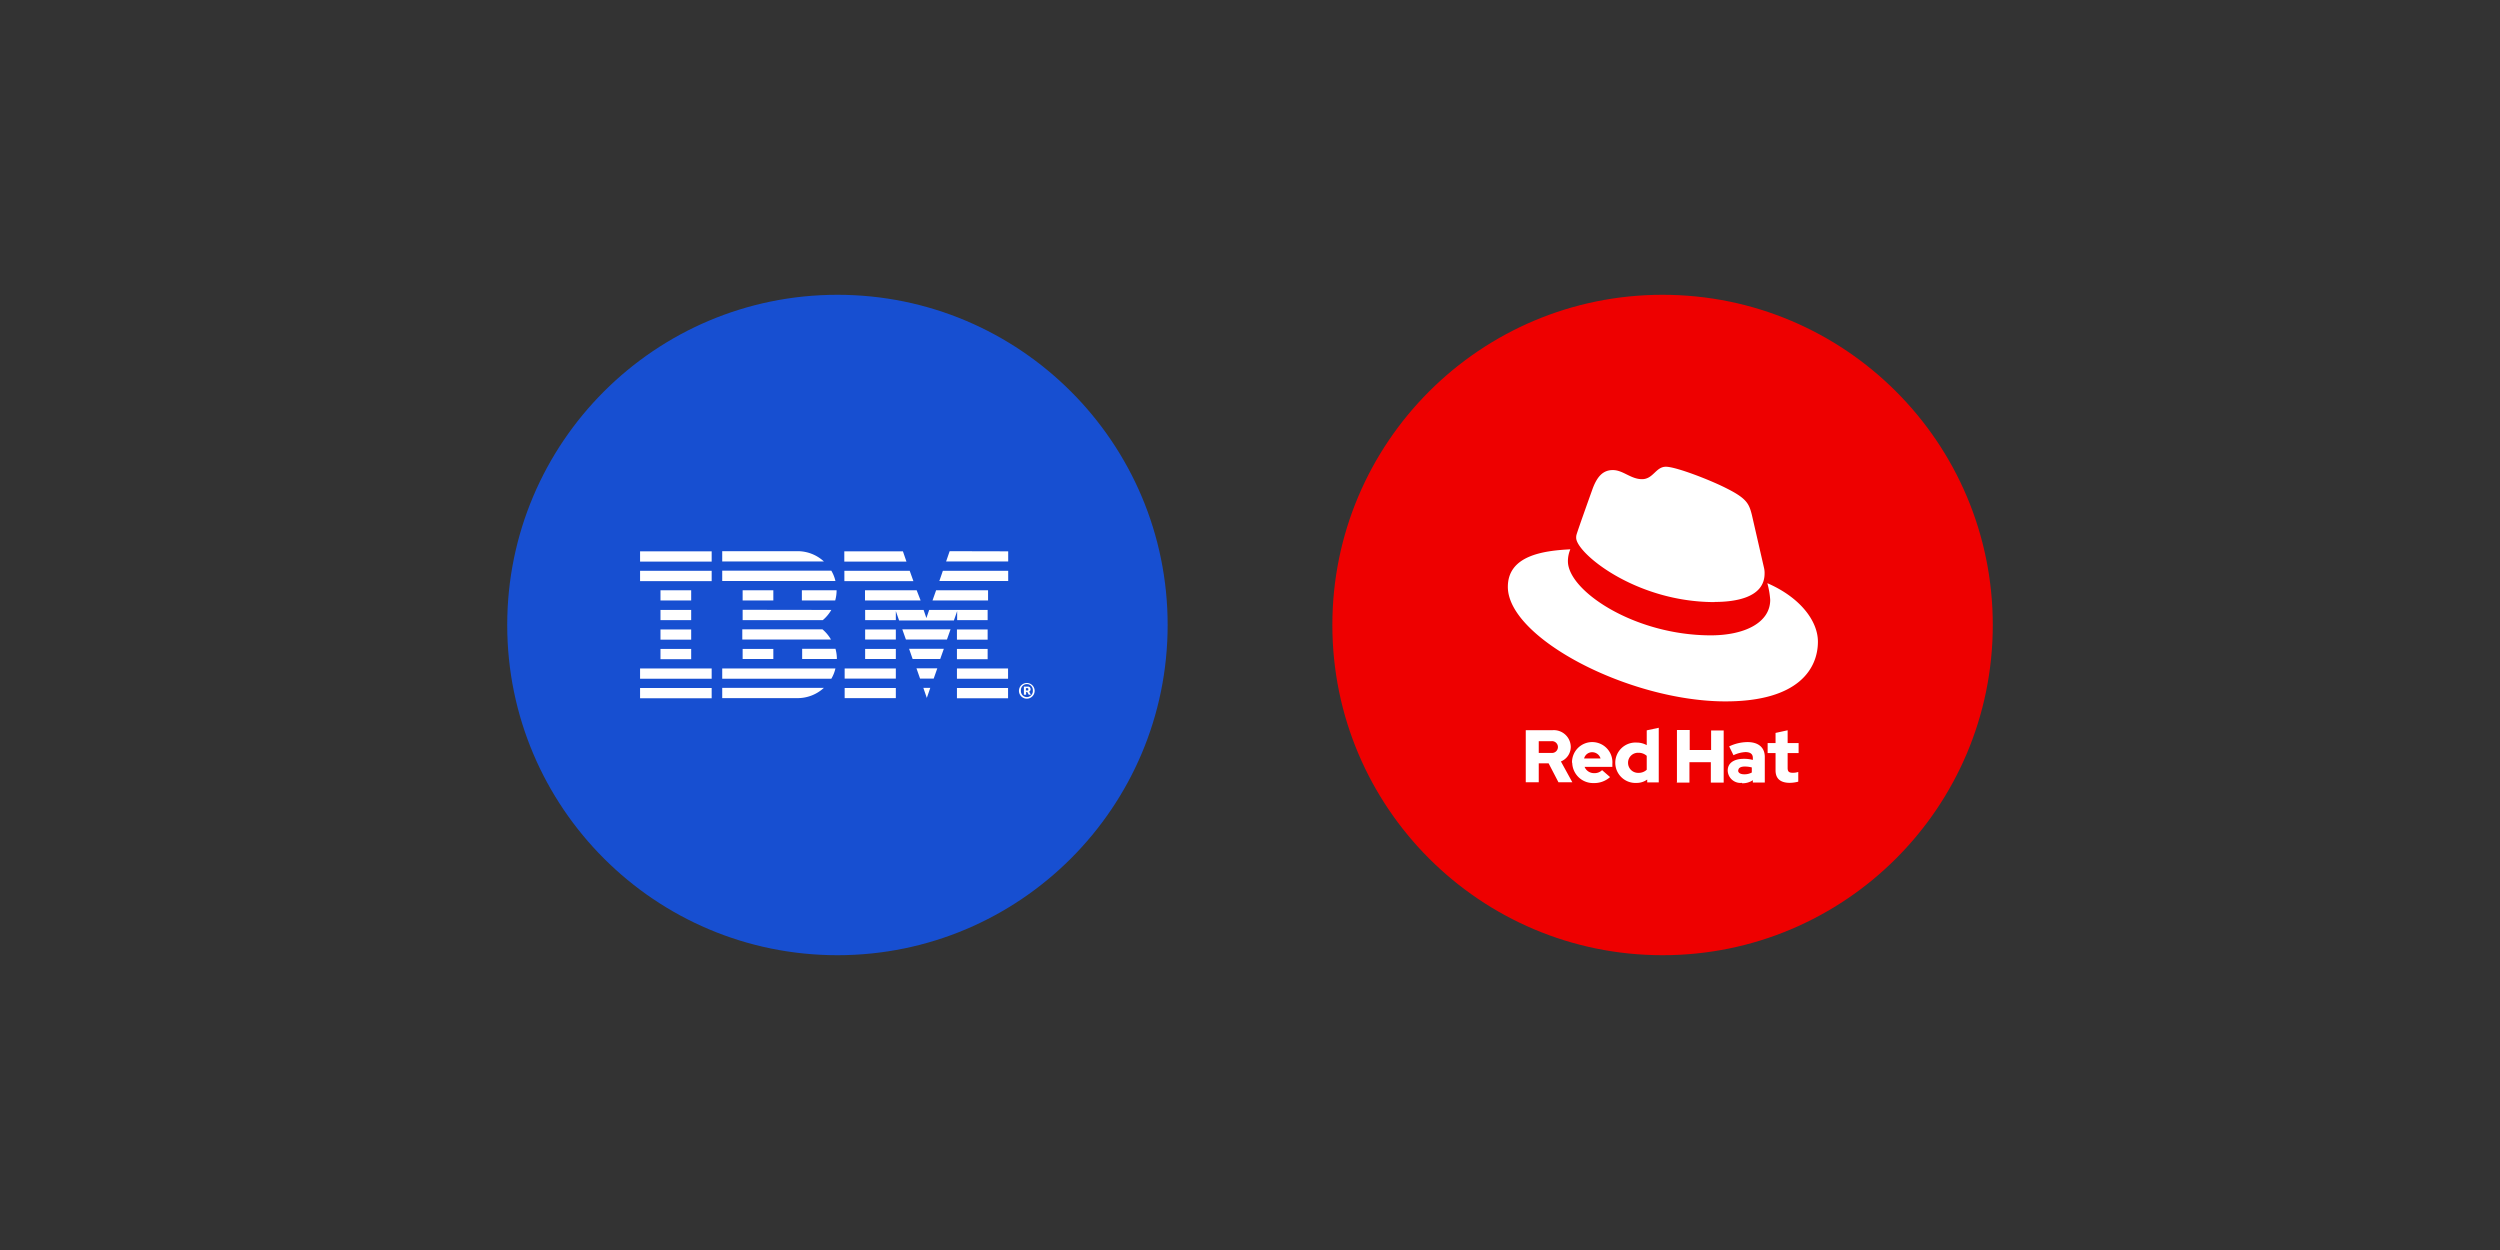
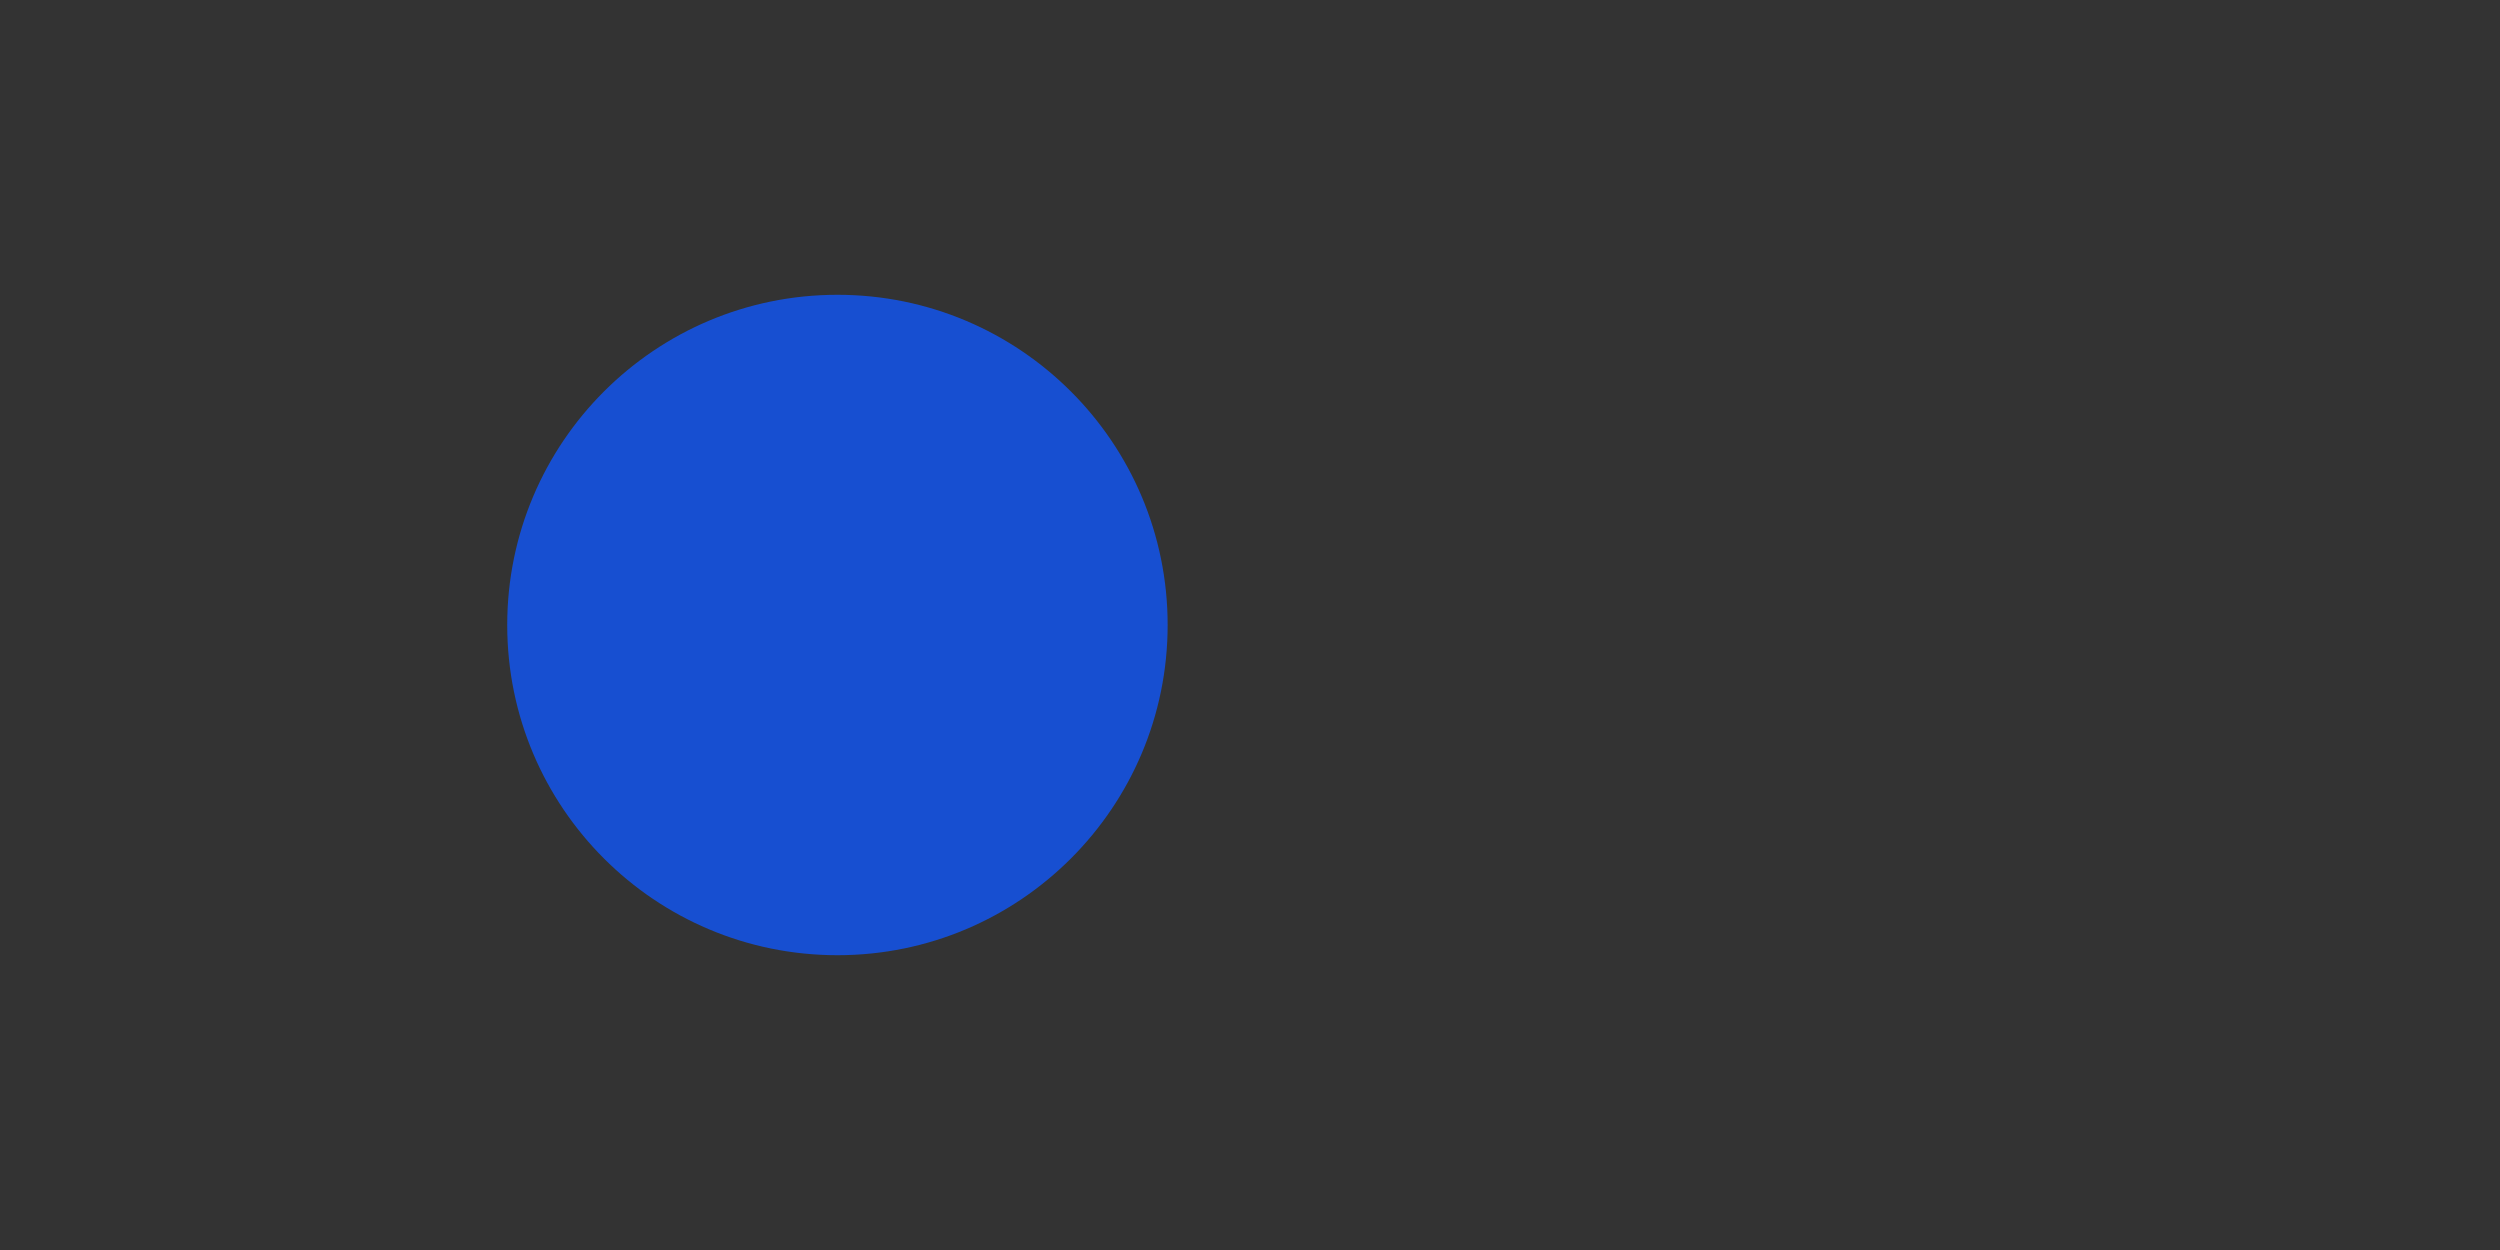
<svg xmlns="http://www.w3.org/2000/svg" id="af555929-9166-4a7a-aca9-f73aad69594e" data-name="Layer 1" width="360" height="180" viewBox="0 0 360 180">
  <rect x="0" y="0" width="360" height="180" fill="#333333" stroke="none" />
  <defs>
    <style>.a12a0fb7-50e6-4749-882a-61a926390811{fill:#e00;}.a44587da-7568-4d7d-a02f-adf706ee38d3{fill:#fff;}.a2c347b8-0585-4206-8224-e84af3c0eef6{fill:#174fd1;}</style>
  </defs>
-   <circle class="a12a0fb7-50e6-4749-882a-61a926390811" cx="239.41" cy="90" r="47.55" />
-   <path class="a44587da-7568-4d7d-a02f-adf706ee38d3" d="M254.5,84a11.7,11.7,0,0,1,.41,2.38c0,3.29-3.7,5.11-8.55,5.11-11,0-20.58-6.42-20.58-10.67a4.34,4.34,0,0,1,.35-1.72c-3.94.2-9,.91-9,5.41,0,7.38,17.5,16.49,31.35,16.49,10.62,0,13.3-4.81,13.3-8.6,0-3-2.58-6.37-7.23-8.4m-7.64,2.68c2.94,0,7.19-.6,7.19-4.09a3.18,3.18,0,0,0-.08-.81l-1.74-7.59c-.41-1.67-.76-2.42-3.7-3.89-2.27-1.16-7.23-3.09-8.69-3.09S238.07,69,236.45,69s-2.73-1.31-4.2-1.31-2.33,1-3,2.93c0,0-2,5.57-2.23,6.37a1.54,1.54,0,0,0-.05.46c0,2.16,8.51,9.25,19.92,9.25" />
-   <path class="a44587da-7568-4d7d-a02f-adf706ee38d3" d="M219.74,112.65h1.84v-2.73H223l1.42,2.73h2l-1.65-3a2.27,2.27,0,0,0,1.42-2.11,2.44,2.44,0,0,0-2.65-2.39h-3.83v7.5Zm3.66-5.92a.85.85,0,1,1,0,1.69h-1.82v-1.69Zm3,3.09a3,3,0,0,0,3.08,2.94,3.4,3.4,0,0,0,2.37-.86l-1.15-1a1.51,1.51,0,0,1-1.13.43,1.45,1.45,0,0,1-1.39-.9h4V110a2.91,2.91,0,1,0-5.81-.16m2.92-1.52a1.26,1.26,0,0,1,1.19.9h-2.37a1.19,1.19,0,0,1,1.18-.9m7.86,4.35h1.71v-7.87l-1.73.37v2.13a3,3,0,0,0-1.45-.37,2.91,2.91,0,1,0,0,5.81,2.55,2.55,0,0,0,1.52-.49v.42Zm-2.71-2.84a1.43,1.43,0,0,1,1.49-1.43,1.75,1.75,0,0,1,1.2.44v2a1.67,1.67,0,0,1-1.2.45,1.44,1.44,0,0,1-1.49-1.44m7,2.84h1.84v-2.93h3.08v2.93h1.85v-7.5H246.4V108h-3.08v-2.88h-1.84v7.5Zm9.41.1a2.64,2.64,0,0,0,1.56-.44v.34h1.72V109c0-1.38-.94-2.14-2.49-2.14a6.27,6.27,0,0,0-2.64.62l.62,1.27a4.58,4.58,0,0,1,1.71-.45c.72,0,1.08.28,1.08.85v.28a4.83,4.83,0,0,0-1.28-.16c-1.46,0-2.34.61-2.34,1.7a1.84,1.84,0,0,0,2.06,1.76m-.53-1.79c0-.38.38-.56.94-.56a4.09,4.09,0,0,1,1,.13v.73a2.18,2.18,0,0,1-1.08.26c-.56,0-.89-.21-.89-.56m5.39,0c0,1.21.73,1.79,2.06,1.79a5.19,5.19,0,0,0,1.21-.17v-1.4a2.45,2.45,0,0,1-.79.12c-.54,0-.74-.17-.74-.69v-2.15h1.58V107h-1.58v-1.84l-1.74.38V107h-1.14v1.44h1.14v2.5Z" />
  <circle class="a2c347b8-0585-4206-8224-e84af3c0eef6" cx="120.59" cy="90" r="47.55" />
-   <path class="a44587da-7568-4d7d-a02f-adf706ee38d3" d="M147.94,99.43c.09,0,.14,0,.14-.13v-.08c0-.09-.05-.13-.14-.13h-.21v.34Zm-.21.61h-.29V98.87H148a.36.36,0,0,1,.4.37.33.33,0,0,1-.21.35l.26.45h-.31l-.22-.4h-.16v.4Zm1-.52v-.15a.86.86,0,0,0-1.72,0v.15a.86.86,0,0,0,1.72,0Zm-2-.07a1.13,1.13,0,1,1,1.13,1.16,1.13,1.13,0,0,1-1.13-1.16Zm-16.2-18.58-.51-1.48h-8.44v1.48Zm1,2.81L131,82.2h-9.41v1.48Zm6.27,16.87h7.36V99.07h-7.36v1.48Zm0-2.81h7.36V96.26h-7.36v1.48Zm0-2.82h4.42V93.45h-4.42v1.47Zm4.42-4.28h-4.42v1.47h4.42V90.64Zm-4.42-1.34h4.42V87.83h-8.42L133.4,89,133,87.83h-8.42V89.3H129V88l.47,1.35h7.89l.47-1.35V89.3ZM142.24,85H134.8l-.52,1.47h8V85Zm-17.67,7.09H129V90.64h-4.42v1.47Zm0,2.81H129V93.45h-4.42v1.47Zm-2.95,2.82H129V96.26h-7.37v1.48Zm0,2.81H129V99.07h-7.37v1.48Zm15.13-21.16-.51,1.48h8.94V79.39Zm-1.49,4.29h9.92V82.2h-9.41l-.51,1.48Zm-10.69,2.81h8L132,85h-7.44v1.47Zm5.88,5.62h5.91l.52-1.47h-6.95l.52,1.47Zm1,2.81h3.94l.52-1.47h-5l.51,1.47Zm1,2.82h2l.52-1.48h-3l.52,1.48Zm1,2.81.51-1.48h-1l.51,1.48Zm-29.45,0h10.84a5.57,5.57,0,0,0,3.8-1.48H104v1.48Zm11.51-7.1v1.47h5a5.49,5.49,0,0,0-.2-1.47Zm-8.57,1.47h4.42V93.45h-4.42v1.47Zm8.57-8.43h4.76a5.49,5.49,0,0,0,.2-1.47h-5v1.47Zm-8.57,0h4.42V85h-4.42v1.47Zm7.9-7.1H104v1.48h14.64a5.58,5.58,0,0,0-3.8-1.48Zm4.87,2.81H104v1.48h16.3a5.15,5.15,0,0,0-.59-1.48Zm-12.77,5.63V89.3h11.54a5.6,5.6,0,0,0,1.23-1.47Zm11.54,2.81H106.89v1.47h12.77a5.6,5.6,0,0,0-1.23-1.47ZM104,97.74h15.71a5.15,5.15,0,0,0,.59-1.48H104v1.48ZM92.17,80.87h10.31V79.39H92.17v1.48Zm0,2.81h10.31V82.2H92.17v1.48ZM99.53,85H95.11v1.47h4.42V85ZM95.11,89.3h4.42V87.83H95.11V89.3Zm0,2.81h4.42V90.64H95.11v1.47Zm0,2.81h4.42V93.45H95.11v1.47Zm-2.94,2.82h10.31V96.26H92.17v1.48Zm0,1.33h10.31v1.48H92.17V99.07Z" />
</svg>